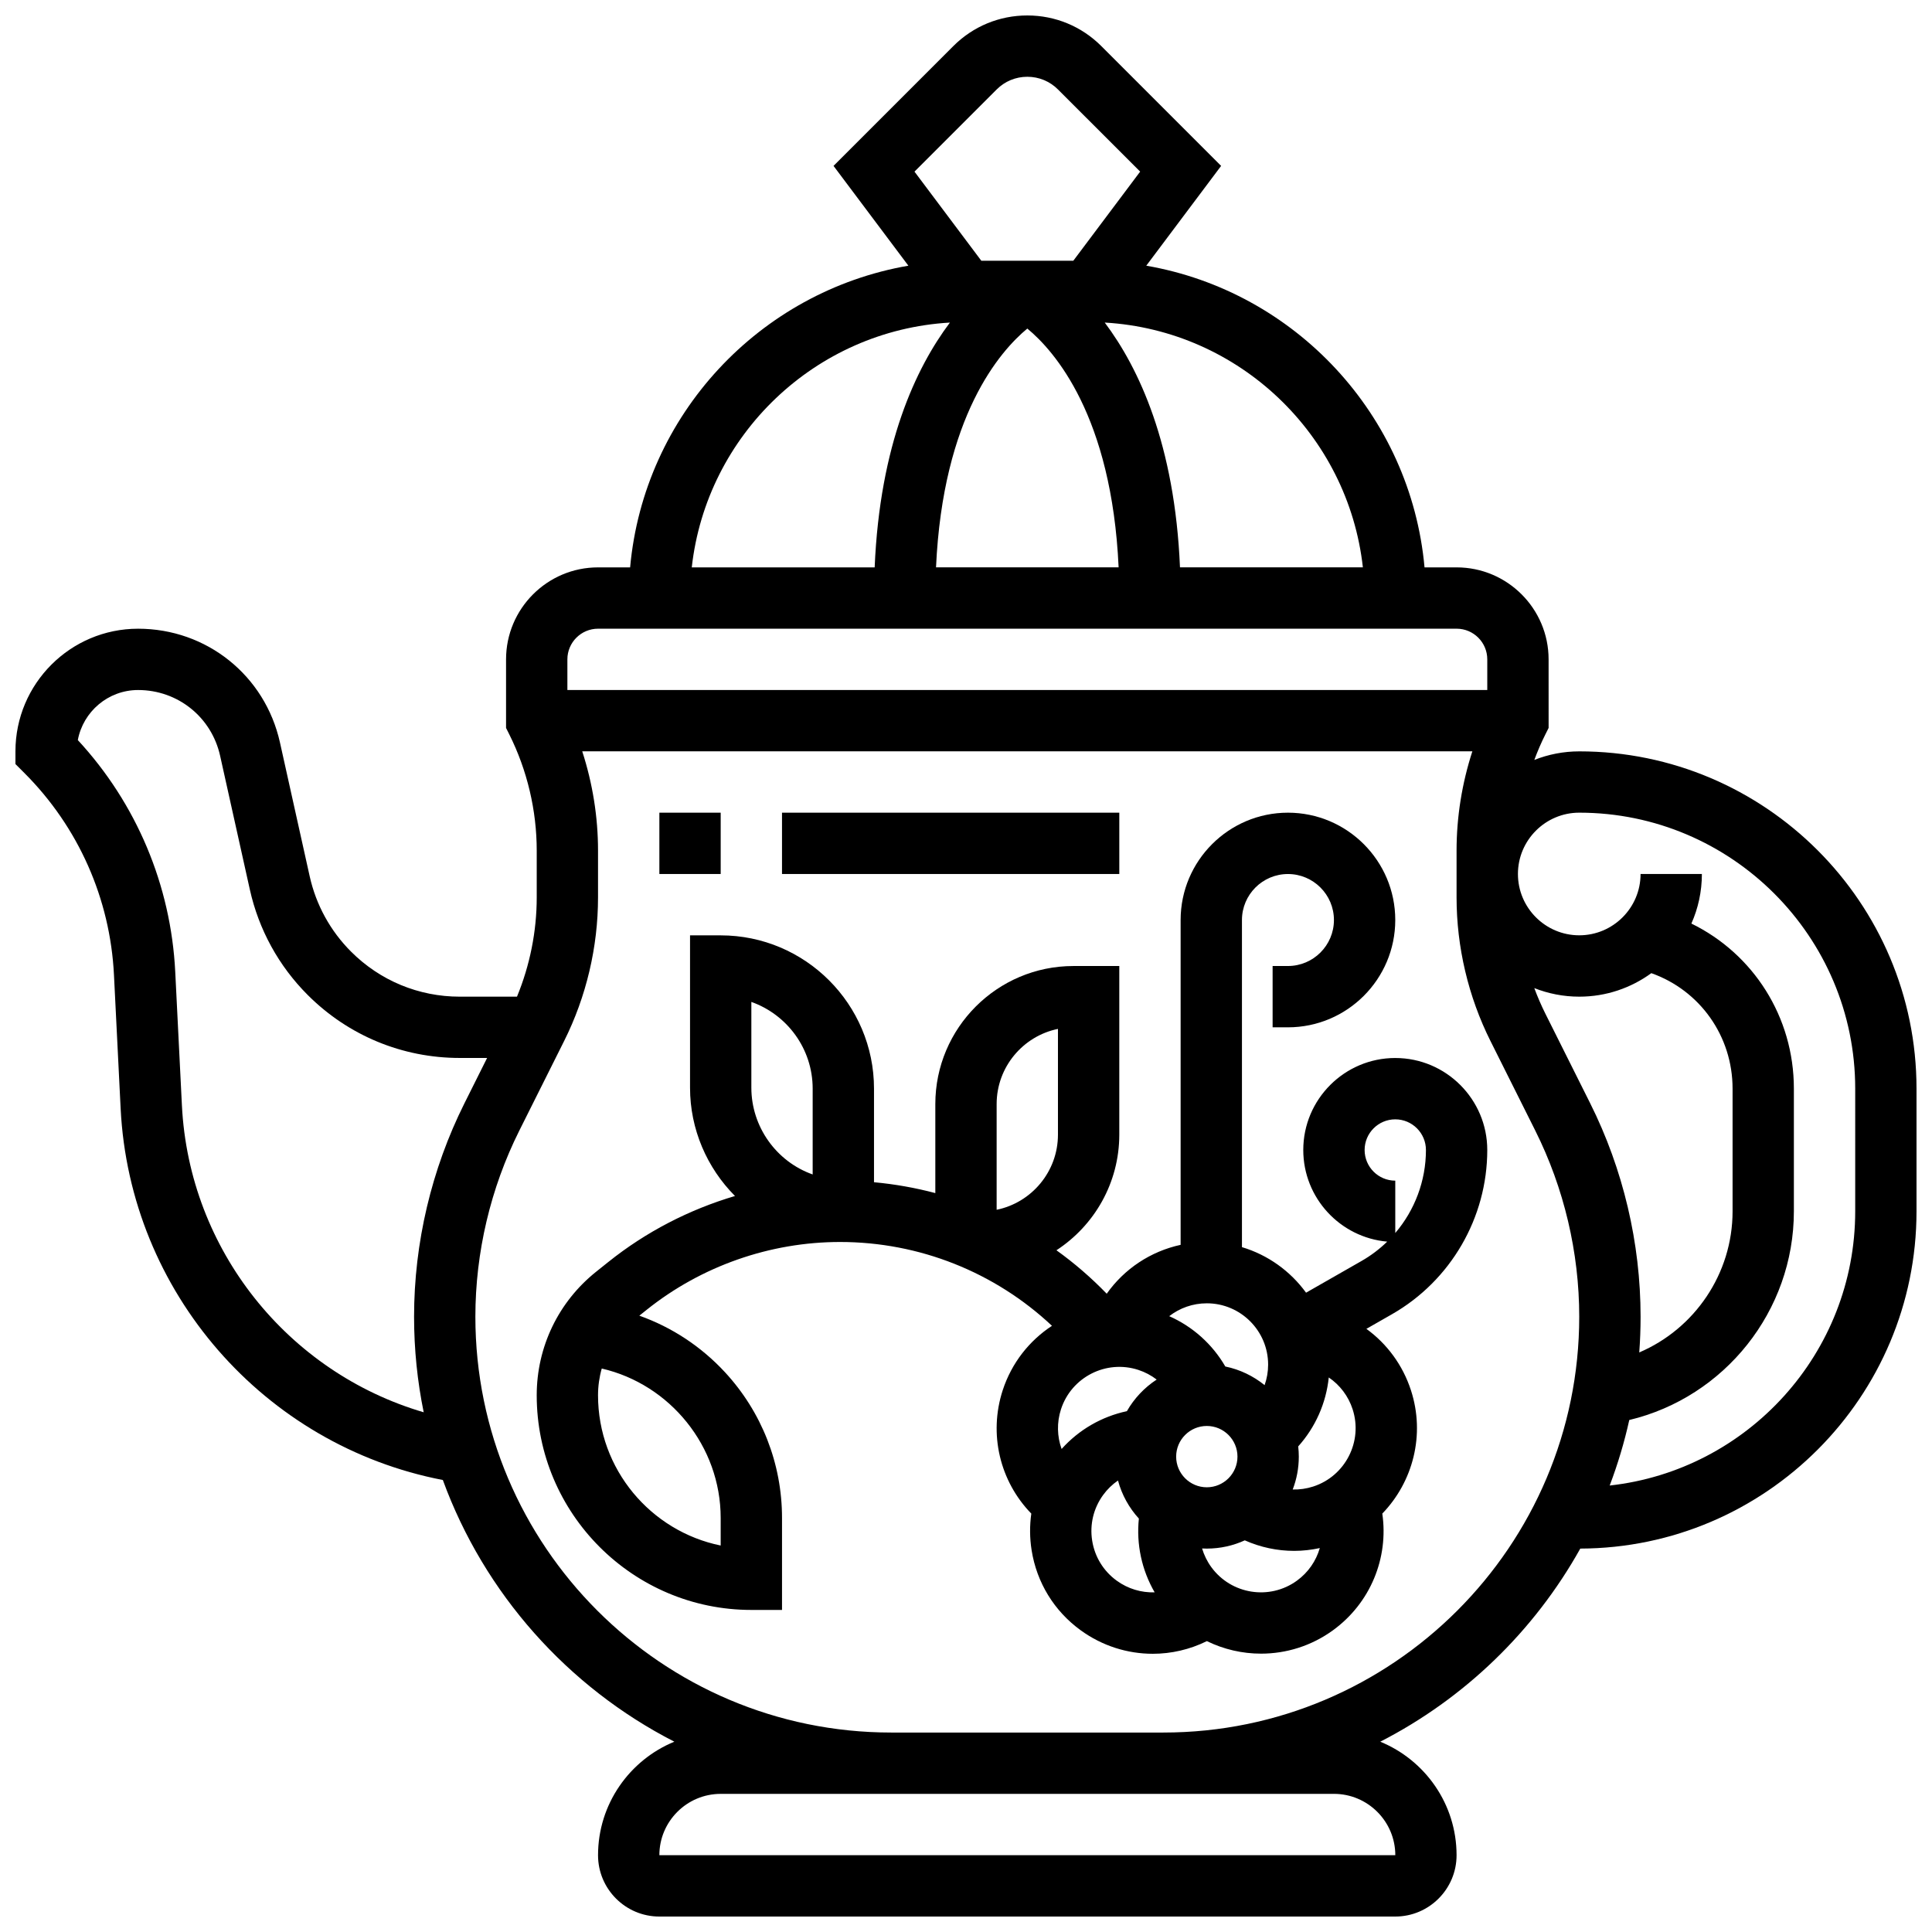
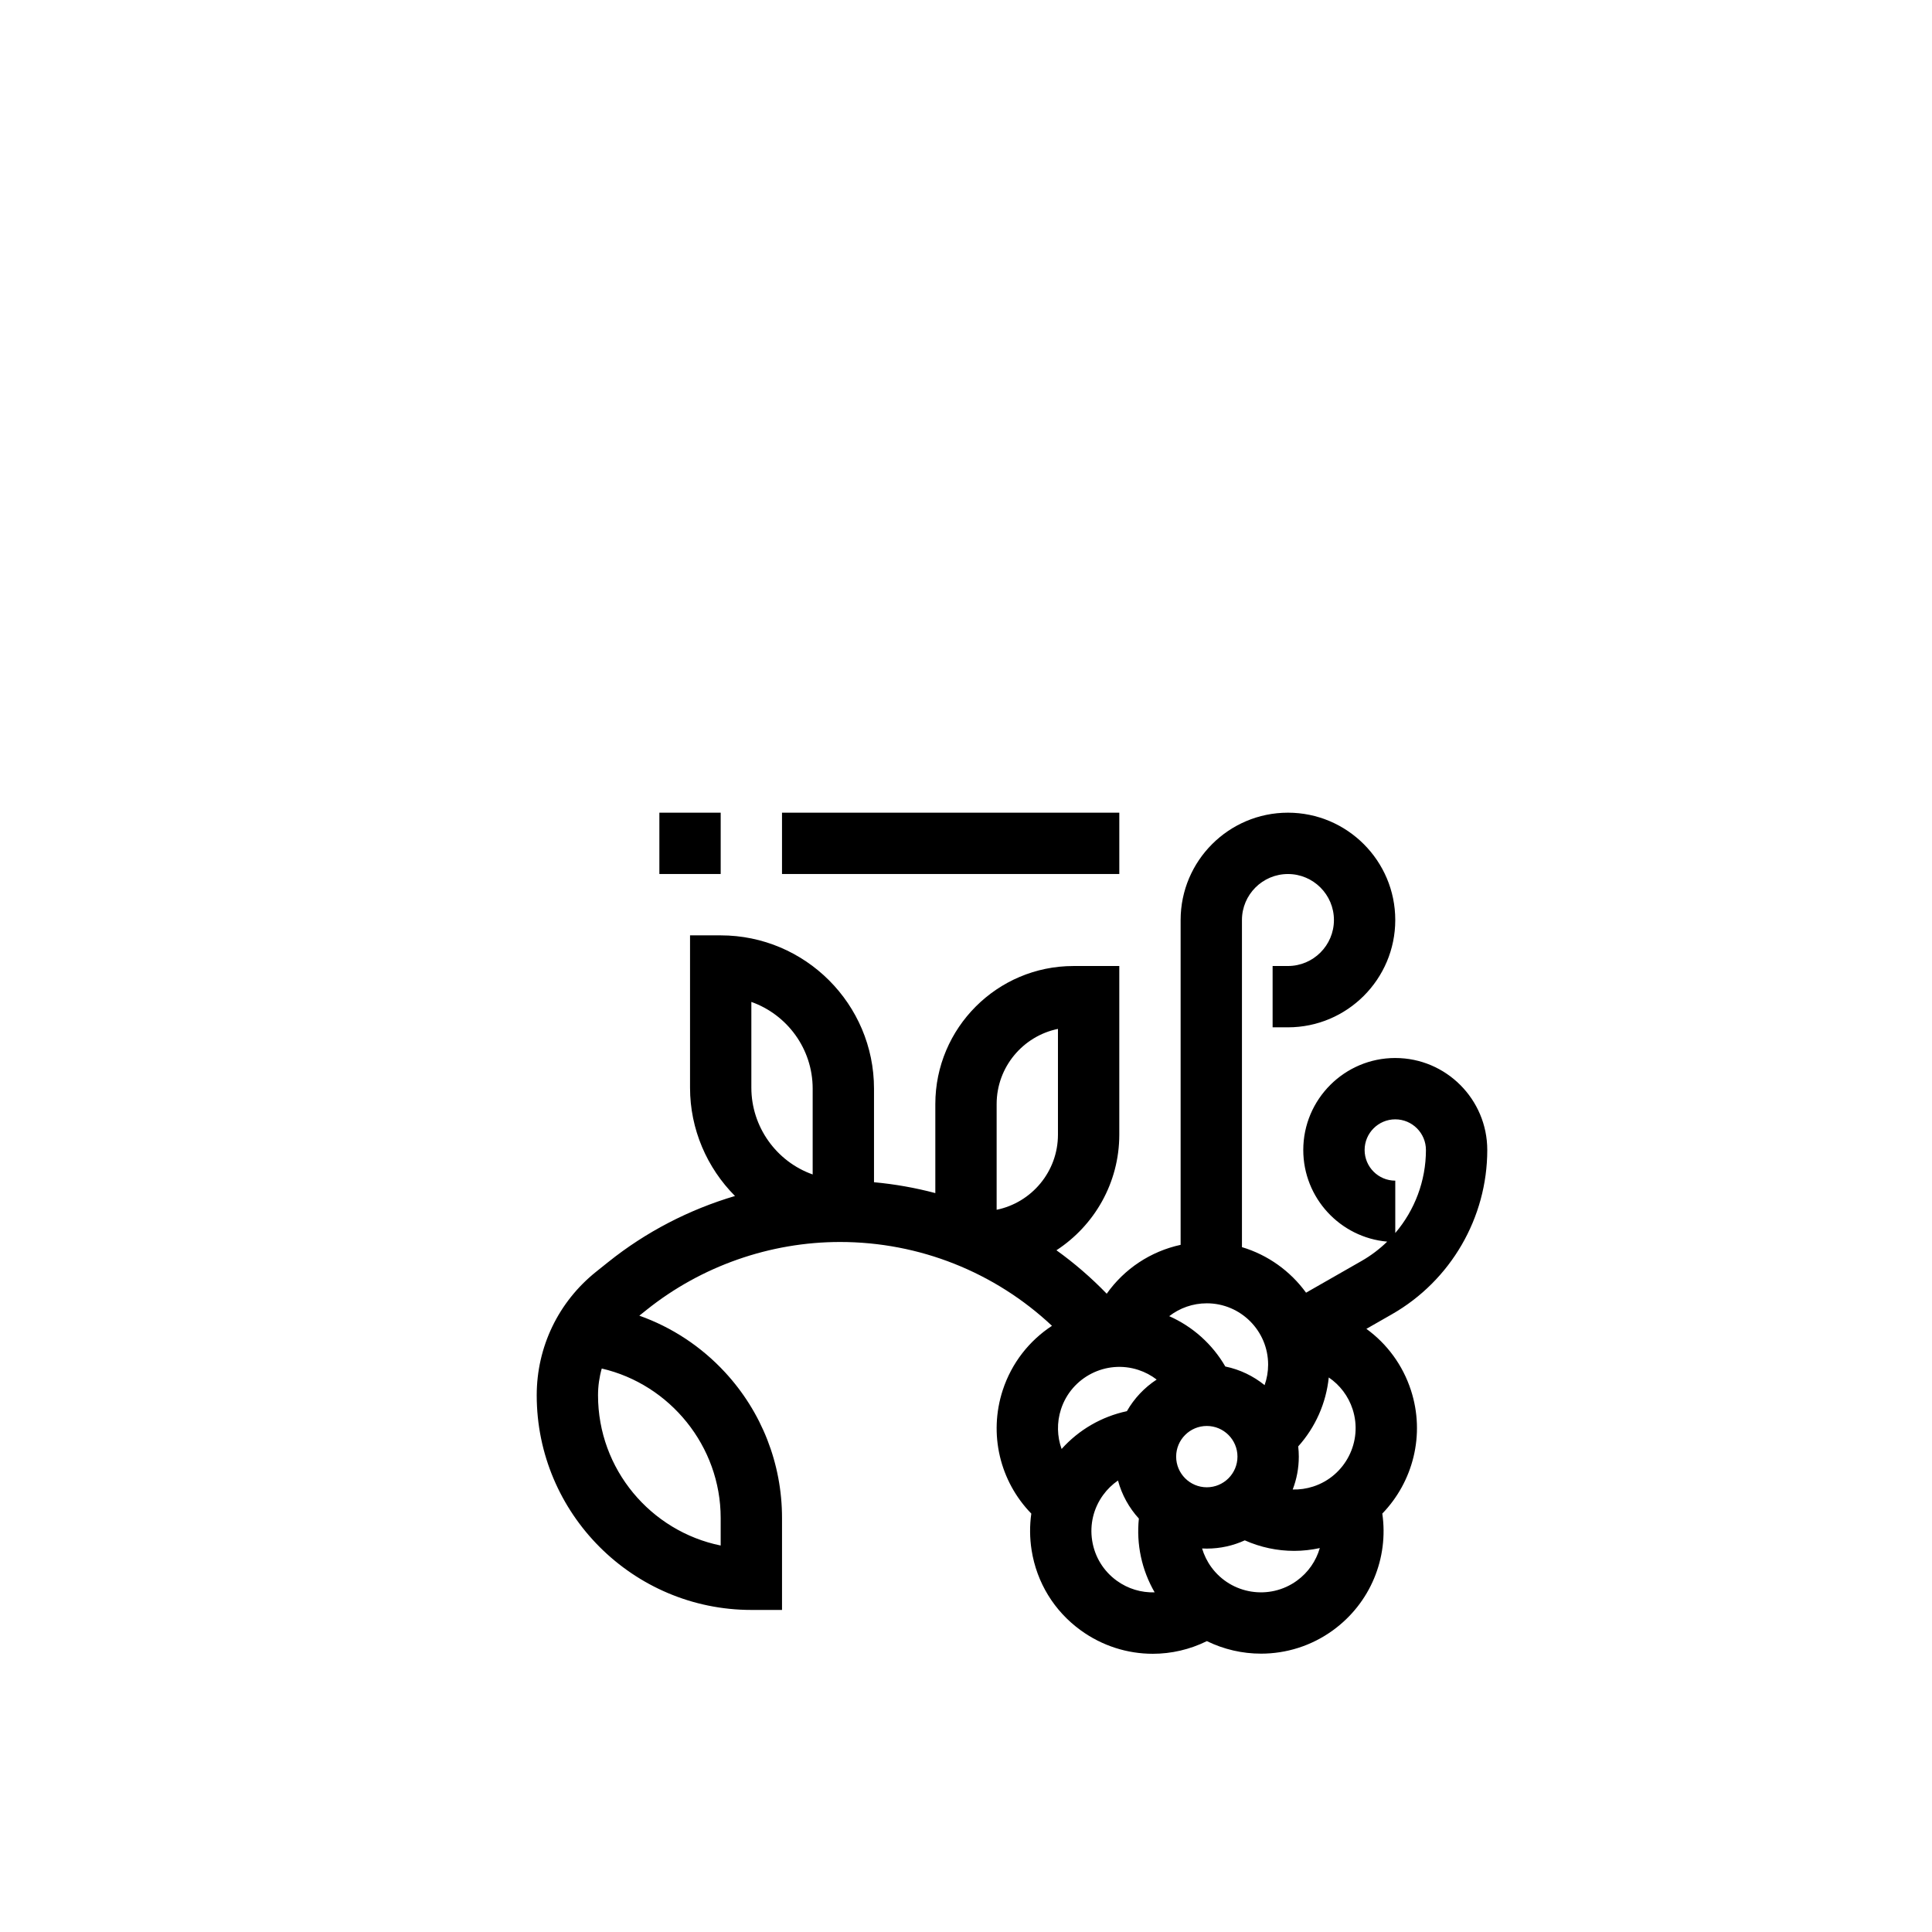
<svg xmlns="http://www.w3.org/2000/svg" width="800px" height="800px" version="1.1" viewBox="144 144 512 512">
  <defs>
    <clipPath id="a">
-       <path d="m148.09 148.09h503.81v503.81h-503.81z" />
-     </clipPath>
+       </clipPath>
  </defs>
  <g clip-path="url(#a)">
    <path d="m562.52 343.12c-4.203 0-8.219 0.812-11.91 2.269 0.855-2.305 1.828-4.566 2.93-6.762l0.859-1.715-0.004-18.172c0-13.441-10.938-24.379-24.379-24.379h-8.5c-3.66-40.406-34.316-73.133-73.742-79.949l19.836-26.449-31.742-31.742c-5.238-5.238-12.207-8.125-19.617-8.125s-14.379 2.887-19.617 8.125l-31.738 31.742 19.836 26.449c-39.426 6.816-70.086 39.543-73.742 79.949h-8.5c-13.441 0-24.379 10.934-24.379 24.379v18.172l0.859 1.715c4.754 9.512 7.269 20.156 7.269 30.789v12.414c0 8.988-1.805 17.984-5.231 26.297h-15.16c-10.883 0-21.117-4.238-28.812-11.934-5.488-5.488-9.281-12.395-10.965-19.973l-7.875-35.441c-3.945-17.762-19.406-30.164-37.598-30.164-17.926 0-32.504 14.578-32.504 32.504v3.363l2.379 2.379c14.293 14.293 22.723 33.285 23.73 53.473l1.77 35.445c2.434 48.664 38.016 89.293 85.387 98.438 10.992 30.094 33.109 54.879 61.348 69.348-11.848 4.859-20.219 16.512-20.219 30.09 0 8.961 7.293 16.25 16.25 16.25h195.02c8.961 0 16.25-7.293 16.25-16.25 0-13.578-8.371-25.23-20.223-30.086 22.32-11.438 40.809-29.324 53.008-51.176 49.164-0.156 89.105-40.191 89.105-89.383v-32.504c0-49.289-40.098-89.387-89.383-89.387zm19.102 58.777c12.848 4.559 21.527 16.645 21.527 30.609v32.504c0 16.582-10.094 31.156-24.73 37.398 0.234-3.125 0.352-6.281 0.352-9.465 0-19.531-4.617-39.086-13.352-56.555l-11.887-23.77c-1.098-2.199-2.07-4.457-2.93-6.762 3.695 1.457 7.711 2.269 11.918 2.269 7.133 0 13.734-2.316 19.102-6.231zm-76.445-107.54h-48.469c-1.375-32.586-10.906-52.844-19.941-64.875 35.641 2.062 64.504 29.754 68.41 64.875zm-88.926-63.285c7.199 5.949 22.367 23.145 24.195 63.285h-48.391c1.828-40.145 17-57.336 24.195-63.285zm-8.125-63.363c2.172-2.172 5.055-3.363 8.125-3.363s5.957 1.195 8.125 3.363l21.777 21.773-17.715 23.617h-24.379l-17.711-23.617zm-12.391 61.777c-9.031 12.031-18.566 32.285-19.941 64.875h-48.469c3.906-35.125 32.773-62.816 68.41-64.875zm-93.246 81.125h227.53c4.481 0 8.125 3.644 8.125 8.125v8.125h-243.78v-8.125c0-4.481 3.648-8.125 8.129-8.125zm-110.28 126.35-1.77-35.441c-1.148-22.941-10.281-44.594-25.816-61.391 1.406-7.539 8.035-13.266 15.977-13.266 10.516 0 19.453 7.172 21.734 17.434l7.875 35.441c2.356 10.602 7.656 20.262 15.336 27.941 10.77 10.766 25.082 16.691 40.305 16.691h7.238l-6.004 12.012c-8.734 17.469-13.352 37.023-13.352 56.555 0 8.672 0.879 17.145 2.551 25.332-35.938-10.547-62.156-42.977-64.074-81.309zm305.3 182.43c8.961 0 16.25 7.293 16.262 16.25h-0.012l-195.02 0.004c0-8.961 7.293-16.25 16.25-16.25h117.32zm-45.199-16.25h-72.121c-60.77 0-110.21-49.438-110.21-110.21 0-17.02 4.023-34.062 11.633-49.285l11.887-23.77c5.879-11.754 8.984-24.914 8.984-38.055v-12.414c0-8.906-1.434-17.816-4.184-26.297h235.89c-2.75 8.48-4.184 17.391-4.184 26.297v12.414c0 13.141 3.106 26.301 8.984 38.055l11.887 23.77c7.613 15.223 11.637 32.266 11.637 49.285 0 60.77-49.441 110.21-110.21 110.21zm183.34-138.14c0 37.598-28.523 68.648-65.066 72.68 2.129-5.609 3.871-11.406 5.191-17.363 25.238-6.039 43.621-28.848 43.621-55.316v-32.504c0-19.02-10.746-35.715-27.16-43.746 1.785-4.019 2.781-8.461 2.781-13.137h-16.25c0 8.961-7.293 16.25-16.25 16.25-8.961 0-16.25-7.293-16.25-16.25 0-8.961 7.293-16.25 16.25-16.25 40.324 0 73.133 32.809 73.133 73.133z" />
  </g>
  <path d="m513.76 424.38c-13.441 0-24.379 10.934-24.379 24.379 0 12.723 9.797 23.199 22.242 24.285-2.019 1.969-4.301 3.699-6.809 5.133l-14.695 8.398c-4.141-5.699-10.086-10.004-16.988-12.07v-86.691c0-6.723 5.469-12.188 12.188-12.188 6.723 0 12.188 5.469 12.188 12.188 0 6.723-5.469 12.188-12.188 12.188h-4.062v16.25h4.062c15.684 0 28.441-12.758 28.441-28.441 0-15.684-12.758-28.441-28.441-28.441-15.684 0-28.441 12.758-28.441 28.441v86.086c-7.957 1.727-14.93 6.359-19.586 12.953-4.117-4.258-8.578-8.109-13.324-11.516 10.016-6.535 16.656-17.832 16.656-30.66v-44.668h-12.168c-20.172 0-36.586 16.41-36.586 36.586v23.59c-5.297-1.406-10.73-2.371-16.25-2.879v-24.793c0-22.402-18.227-40.629-40.629-40.629h-8.125v40.383c0 10.996 4.488 21.23 11.914 28.688-12.148 3.594-23.594 9.504-33.566 17.484l-3.234 2.586c-10.008 8-15.746 19.938-15.746 32.746 0 31.363 25.516 56.883 56.883 56.883h8.125v-24.379c0-14.367-5.371-28.082-15.121-38.621-6.32-6.832-14.105-11.934-22.691-14.984l1.93-1.543c14.496-11.598 32.707-17.984 51.27-17.984 21 0 41.016 8.004 56.152 22.215-5.961 3.914-10.688 9.797-13.059 17.09-3.781 11.637-0.723 24.141 7.582 32.676-0.453 3.18-0.434 6.445 0.082 9.707 1.359 8.574 5.977 16.109 13 21.211 5.719 4.156 12.418 6.231 19.113 6.231 4.906 0 9.812-1.125 14.332-3.356 4.481 2.191 9.402 3.324 14.359 3.32 6.625 0 13.305-2.012 19.062-6.195 9.906-7.199 14.781-19.129 13.07-30.922 8.098-8.375 11.438-20.84 7.594-32.672-2.184-6.727-6.387-12.348-11.812-16.285l6.773-3.871c15.582-8.902 25.262-25.582 25.262-43.527 0-13.441-10.938-24.379-24.379-24.379zm-105.64 12.211c0-9.816 6.988-18.027 16.25-19.922v28.012c0 9.812-6.988 18.027-16.25 19.922zm-73.133 109.68v7.309c-18.523-3.777-32.504-20.191-32.504-39.812 0-2.434 0.34-4.82 0.988-7.094 18.07 4.18 31.516 20.574 31.516 39.598zm167.47-28.809c2.769 8.523-1.914 17.711-10.434 20.48-1.785 0.578-3.625 0.84-5.445 0.793 1.043-2.707 1.617-5.644 1.617-8.715 0-0.914-0.055-1.816-0.156-2.707 4.559-5.082 7.387-11.445 8.098-18.27 2.91 1.977 5.172 4.891 6.32 8.418zm-77.121 10.531c-1.191-3.309-1.309-6.996-0.164-10.527 2.769-8.523 11.957-13.203 20.48-10.434 1.789 0.582 3.43 1.457 4.875 2.566-3.25 2.121-5.961 4.996-7.891 8.375-6.676 1.426-12.711 4.91-17.301 10.02zm30.355 2.027c0-4.481 3.644-8.125 8.125-8.125 4.481 0 8.125 3.644 8.125 8.125s-3.644 8.125-8.125 8.125c-4.481 0-8.125-3.644-8.125-8.125zm24.375-24.379c0 1.879-0.324 3.711-0.934 5.434-2.977-2.41-6.523-4.141-10.41-4.938-3.426-5.902-8.602-10.559-14.867-13.34 2.781-2.156 6.25-3.406 9.961-3.406 8.961-0.004 16.25 7.289 16.25 16.25zm-136.95-96.121c9.461 3.356 16.25 12.391 16.25 22.984v22.738c-9.645-3.414-16.25-12.648-16.25-22.984zm96.82 153.37c-3.512-2.551-5.82-6.316-6.5-10.605-0.68-4.289 0.352-8.582 2.902-12.094 1.102-1.516 2.438-2.805 3.938-3.84 1.027 3.809 2.949 7.254 5.535 10.086-0.703 6.793 0.746 13.609 4.184 19.551-3.512 0.109-7.055-0.914-10.059-3.098zm47.766 0c-7.25 5.269-17.434 3.652-22.703-3.598-1.102-1.516-1.914-3.184-2.434-4.93 0.414 0.02 0.832 0.031 1.254 0.031 3.586 0 6.992-0.785 10.062-2.184 4.148 1.84 8.598 2.789 13.09 2.789 2.266 0 4.539-0.262 6.789-0.742-0.98 3.391-3.051 6.449-6.059 8.633zm26.059-92.129v-13.875c-4.481 0-8.125-3.644-8.125-8.125 0-4.481 3.644-8.125 8.125-8.125s8.125 3.644 8.125 8.125c0 8.172-2.969 15.953-8.125 22z" />
  <path d="m318.74 359.37h16.25v16.25h-16.25z" />
  <path d="m351.24 359.37h89.387v16.25h-89.387z" />
</svg>